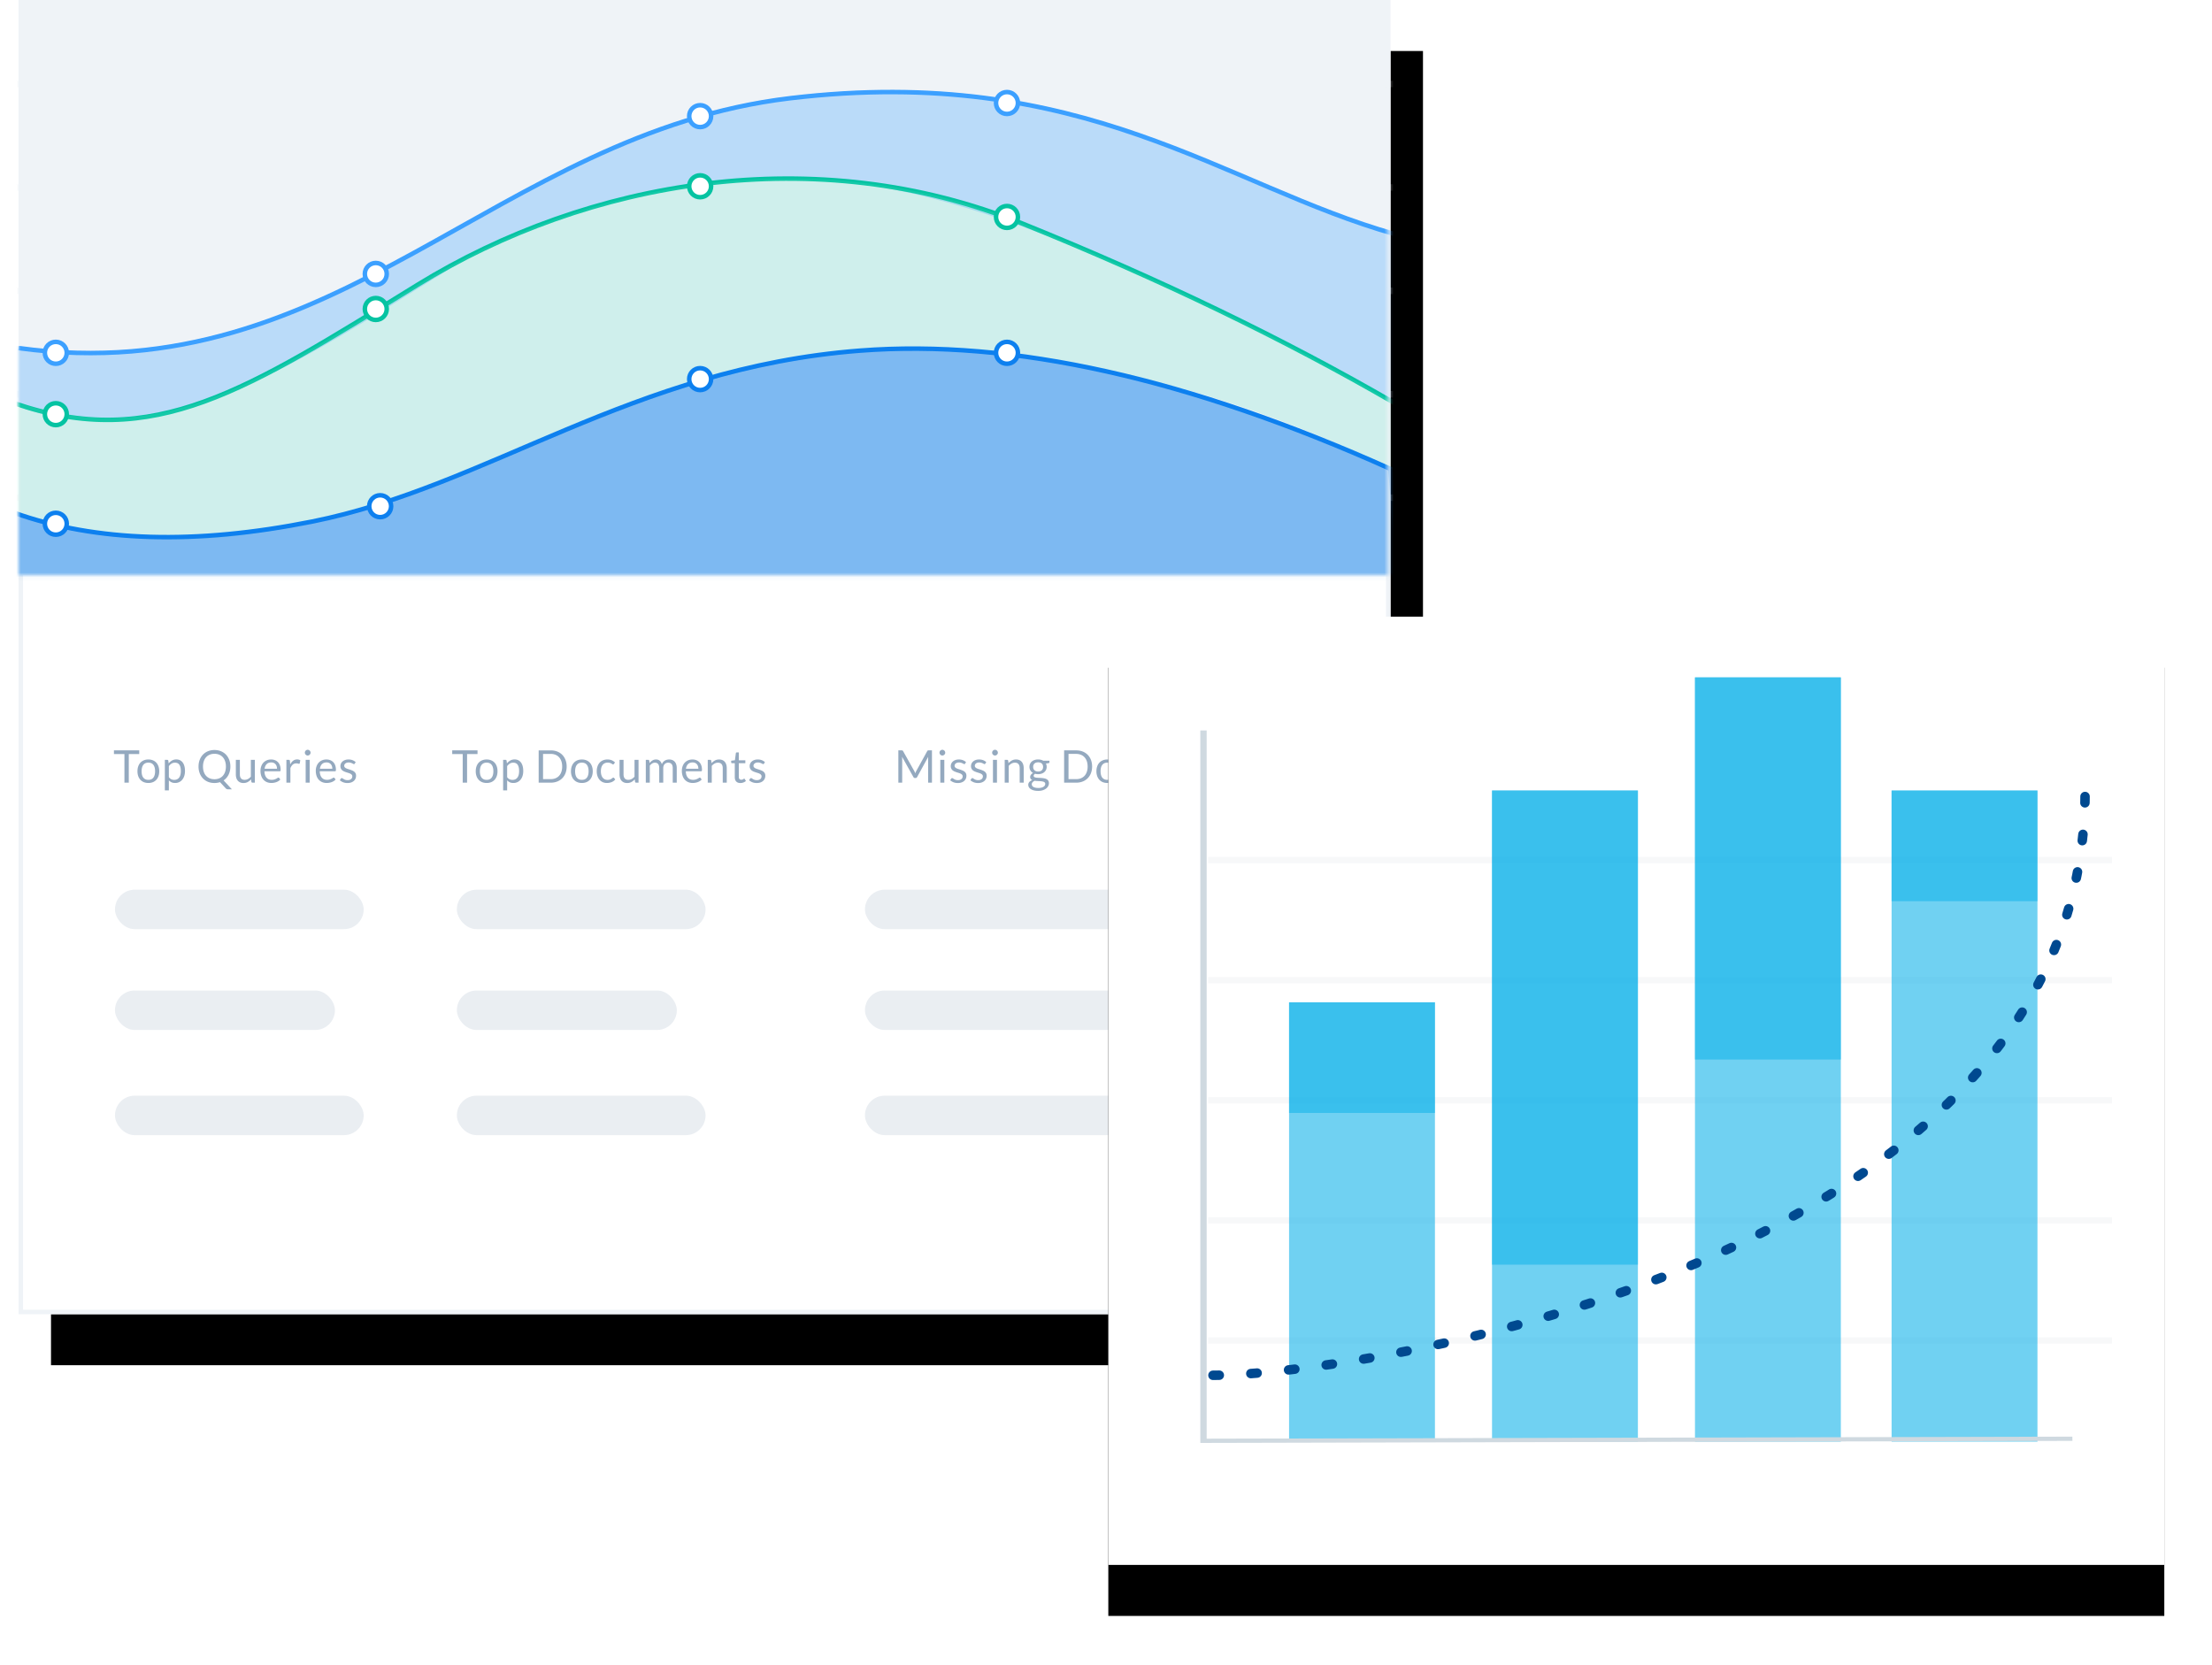
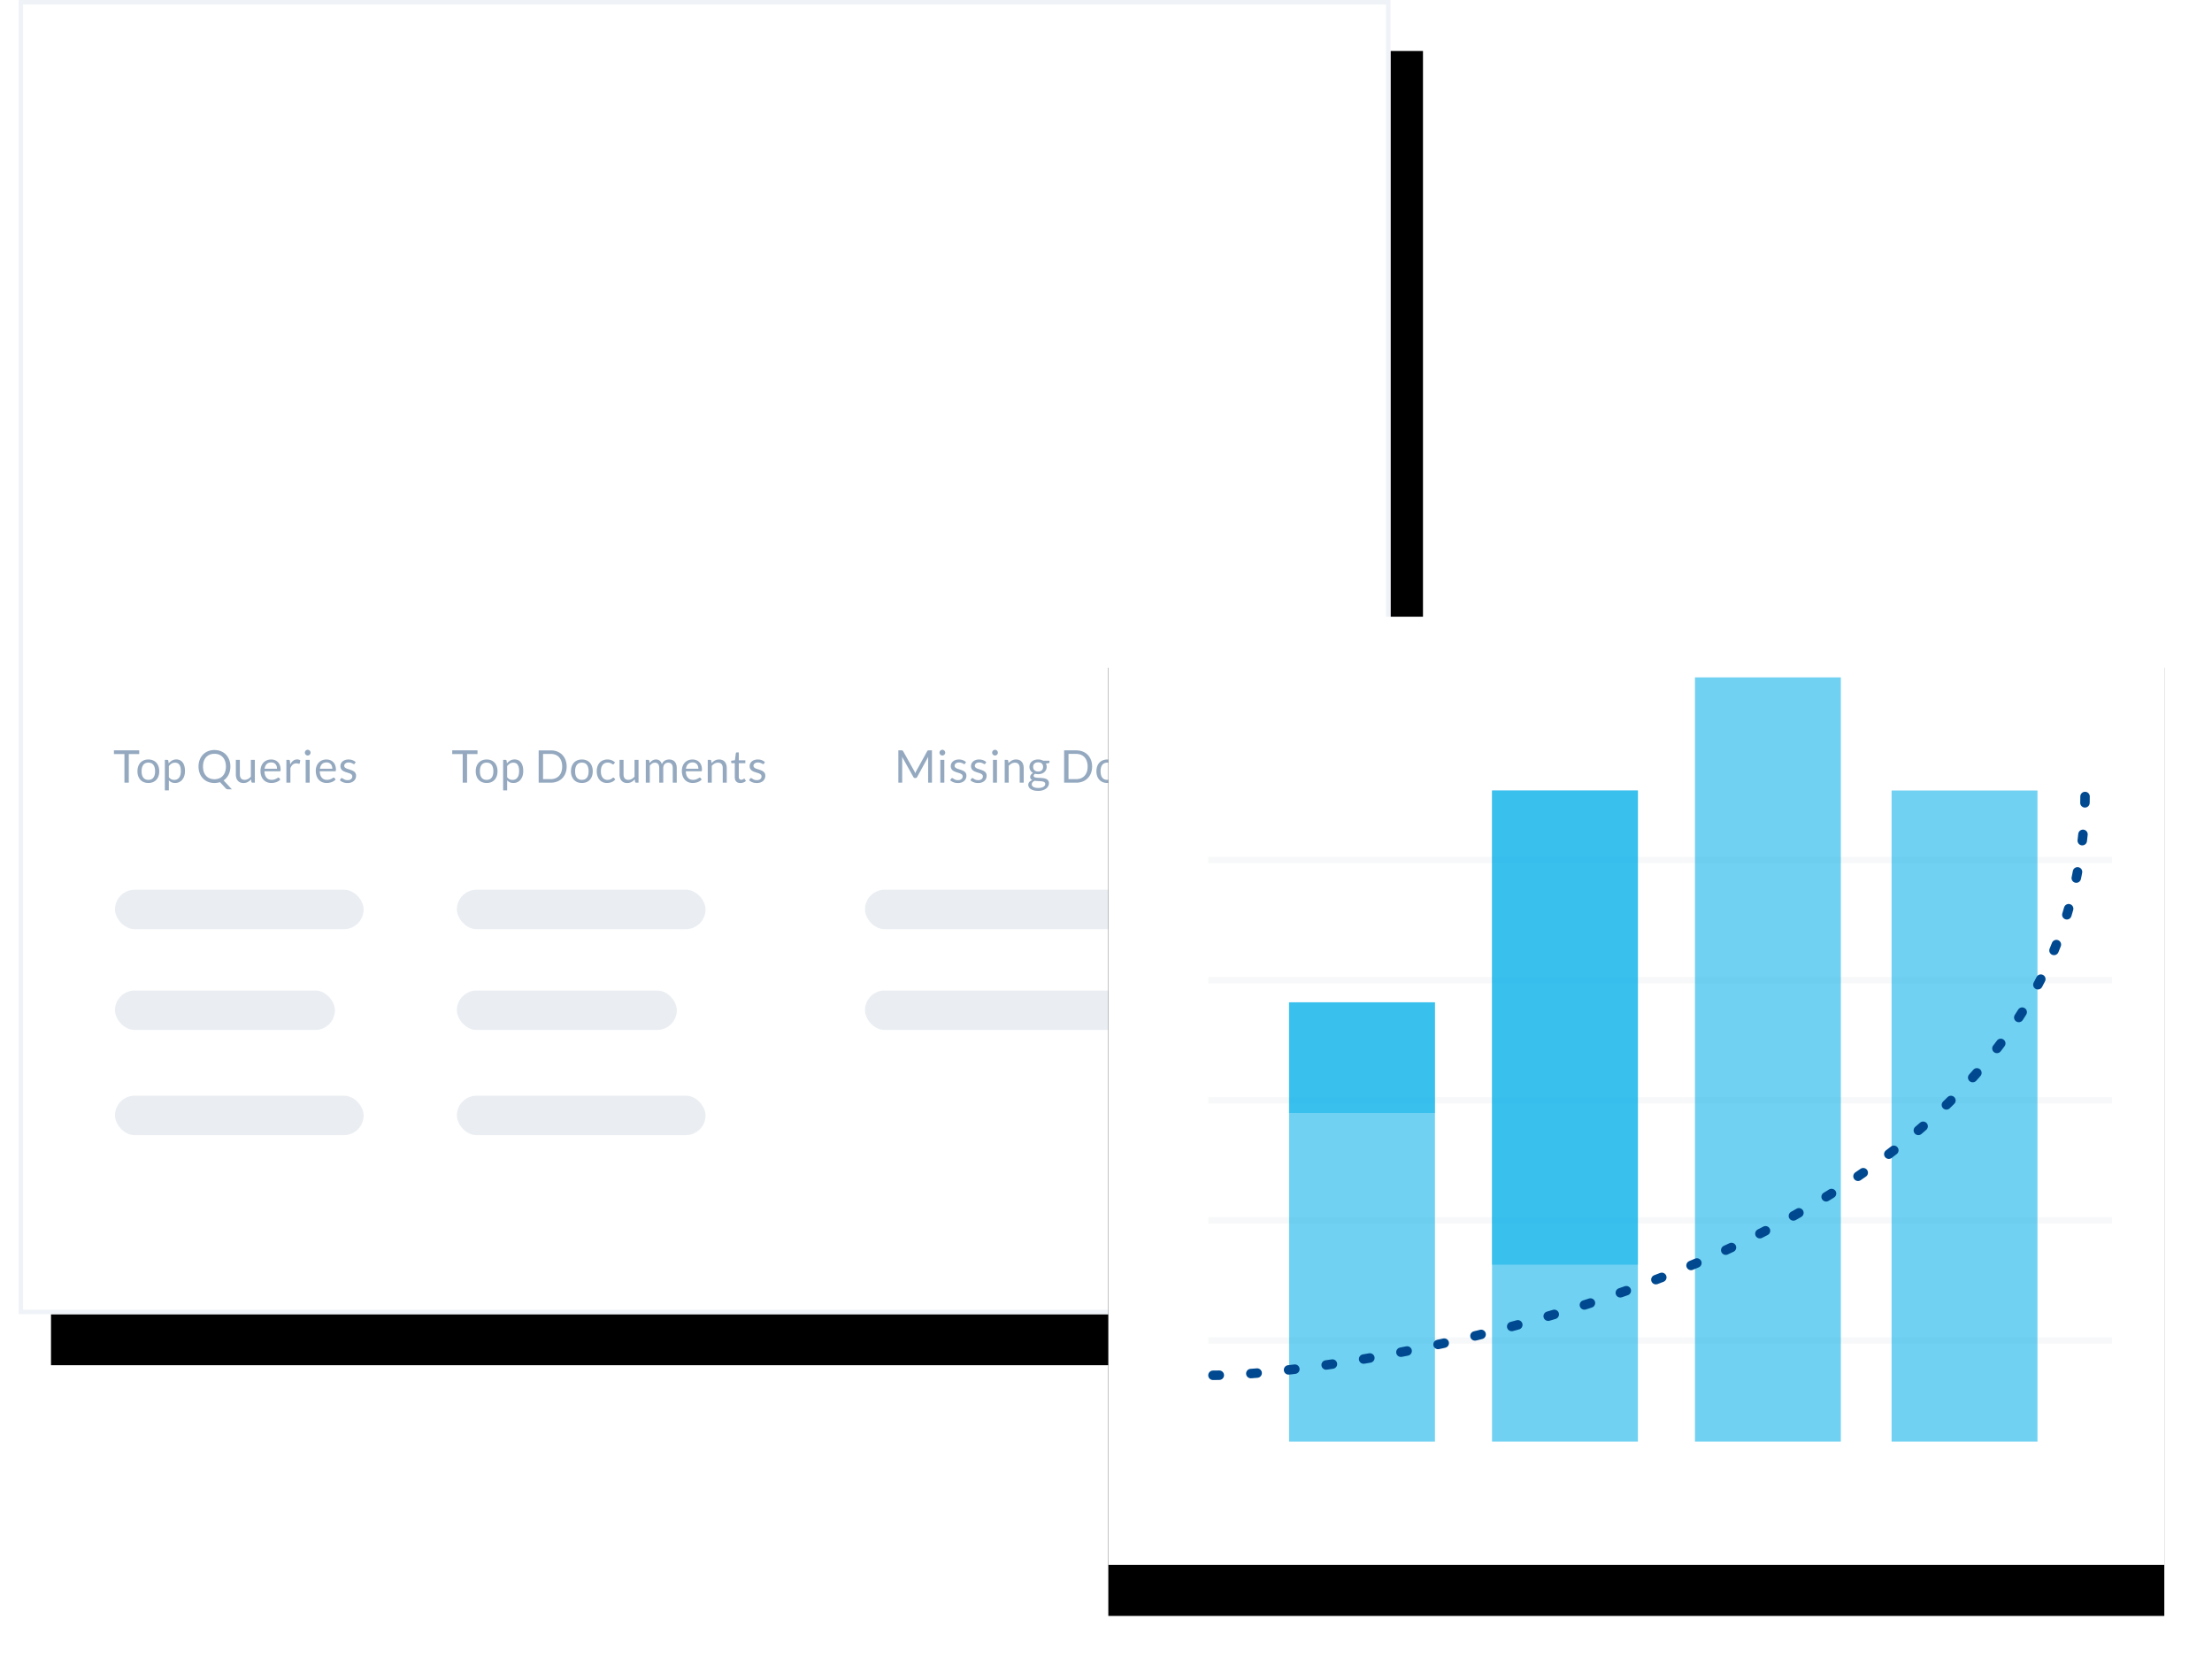
<svg xmlns="http://www.w3.org/2000/svg" xmlns:xlink="http://www.w3.org/1999/xlink" width="477" height="359">
  <defs>
    <path id="b" d="M0 0h295.853v283.43H0z" />
-     <path id="c" d="M0 0h295.322v124.059H0z" />
    <path id="f" d="M0 0h227.715v204.503H0z" />
    <filter id="a" width="114.9%" height="115.5%" x="-5.1%" y="-3.9%" filterUnits="objectBoundingBox">
      <feOffset dx="7" dy="11" in="SourceAlpha" result="shadowOffsetOuter1" />
      <feGaussianBlur in="shadowOffsetOuter1" result="shadowBlurOuter1" stdDeviation="5.5" />
      <feComposite in="shadowBlurOuter1" in2="SourceAlpha" operator="out" result="shadowBlurOuter1" />
      <feColorMatrix in="shadowBlurOuter1" values="0 0 0 0 0 0 0 0 0 0 0 0 0 0 0 0 0 0 0.1 0" />
    </filter>
    <filter id="e" width="119.3%" height="121.5%" x="-9.7%" y="-5.4%" filterUnits="objectBoundingBox">
      <feOffset dy="11" in="SourceAlpha" result="shadowOffsetOuter1" />
      <feGaussianBlur in="shadowOffsetOuter1" result="shadowBlurOuter1" stdDeviation="5.5" />
      <feColorMatrix in="shadowBlurOuter1" values="0 0 0 0 0 0 0 0 0 0 0 0 0 0 0 0 0 0 0.1 0" />
    </filter>
  </defs>
  <g fill="none" fill-rule="evenodd" transform="translate(-784 -1788)">
    <g transform="translate(0 1711)">
      <g transform="translate(788 77)">
        <g>
          <g>
            <g>
              <g>
                <g>
                  <use fill="#000" filter="url(#a)" xlink:href="#b" />
                  <use fill="#FFF" xlink:href="#b" />
                  <path stroke="#EFF3F7" stroke-width=".972" d="M.486.486h294.88v282.457H.486z" />
                </g>
                <g>
                  <mask id="d" fill="#fff">
                    <use xlink:href="#c" />
                  </mask>
                  <use fill="#EFF3F7" xlink:href="#c" />
                  <path fill="#EFF3F7" d="M-44.658 17.424h424.255v1.394H-44.658zM-44.658 39.727h424.255v1.394H-44.658zM-44.658 62.029h424.255v1.394H-44.658zM-44.658 84.332h424.255v1.394H-44.658zM-44.658 106.635h424.255v1.394H-44.658z" mask="url(#d)" />
                  <path fill="#3CA0FF" fill-opacity=".3" d="M0 74.672c69 9.452 103.029-46.316 166.358-53.877 63.33-7.562 93.576 18.904 130.44 29.301 36.863 10.398 20.795 48.206 0 36.864C276.003 75.617 219.29 44.425 181.48 39.7c-37.808-4.727-65.22 6.616-79.398 13.232-14.178 6.617-48.206 33.083-73.727 36.864-17.013 2.52-30.562-.63-40.644-9.453C-50.096 70.261-46 68.371 0 74.673z" mask="url(#d)" />
                  <path stroke="#05C3A2" stroke-width=".972" d="M-.945 86.96c30.247 10.397 50.096-2.836 86.96-25.521 36.863-22.685 86.014-31.192 130.44-13.233 29.616 11.973 56.397 24.89 80.343 38.754 23.315 49.781-27.411 75.302-152.18 76.562-187.153 1.89-175.81-86.96-145.563-76.562z" mask="url(#d)" />
                  <path stroke="#3CA0FF" stroke-width=".972" d="M0 75.066c69 9.452 103.029-46.316 166.358-53.877 63.33-7.562 93.576 18.904 130.44 29.301" mask="url(#d)" />
                  <path fill="#50E3C2" fill-opacity=".2" d="M0 86.96c30.247 9.452 49.151-2.836 86.015-25.521 36.863-22.685 86.014-31.192 130.44-13.233 29.616 11.973 56.397 24.89 80.343 38.754l31.192 32.137c-45.37-28.986-90.74-43.48-136.111-43.48-68.056 0-114.371 51.042-176.756 38.754-41.589-8.192-49.78-13.233-24.575-15.123C-23.315 84.754-20.165 80.658 0 86.96z" mask="url(#d)" />
                  <path fill="#0D80EF" fill-opacity=".5" stroke="#0D80EF" stroke-width=".972" d="M-.945 110.59c17.644 6.302 39.069 6.932 64.274 1.89 37.81-7.561 69.001-33.082 118.152-36.863 32.768-2.52 70.892 5.987 114.372 25.521l1.89 25.521H-2.836l1.89-16.069z" mask="url(#d)" />
                  <circle cx="8.034" cy="112.953" r="2.363" fill="#FFF" stroke="#0D80EF" stroke-width=".972" mask="url(#d)" />
                  <circle cx="8.034" cy="89.323" r="2.363" fill="#FFF" stroke="#05C3A2" stroke-width=".972" mask="url(#d)" />
                  <circle cx="77.035" cy="66.638" r="2.363" fill="#FFF" stroke="#05C3A2" stroke-width=".972" mask="url(#d)" />
                  <circle cx="146.981" cy="40.172" r="2.363" fill="#FFF" stroke="#05C3A2" stroke-width=".972" mask="url(#d)" />
                  <circle cx="213.146" cy="46.788" r="2.363" fill="#FFF" stroke="#05C3A2" stroke-width=".972" mask="url(#d)" />
                  <circle cx="213.146" cy="22.213" r="2.363" fill="#FFF" stroke="#3CA0FF" stroke-width=".972" mask="url(#d)" />
                  <circle cx="146.981" cy="25.048" r="2.363" fill="#FFF" stroke="#3CA0FF" stroke-width=".972" mask="url(#d)" />
                  <circle cx="77.035" cy="59.076" r="2.363" fill="#FFF" stroke="#3CA0FF" stroke-width=".972" mask="url(#d)" />
                  <circle cx="8.034" cy="76.09" r="2.363" fill="#FFF" stroke="#3CA0FF" stroke-width=".972" mask="url(#d)" />
                  <circle cx="77.98" cy="109.172" r="2.363" fill="#FFF" stroke="#0D80EF" stroke-width=".972" mask="url(#d)" />
                  <circle cx="146.981" cy="81.761" r="2.363" fill="#FFF" stroke="#0D80EF" stroke-width=".972" mask="url(#d)" />
                  <circle cx="213.146" cy="76.09" r="2.363" fill="#FFF" stroke="#0D80EF" stroke-width=".972" mask="url(#d)" />
                </g>
              </g>
            </g>
          </g>
          <g fill="#94A9BF" transform="translate(19.85 158.796)">
            <g>
              <path d="M6.175 3.034v.792H3.924V10h-.943V3.826H.721v-.792h5.454zm1.97 1.964c.359 0 .684.06.974.18.29.12.536.29.739.51.202.22.358.487.466.8.11.313.163.662.163 1.047 0 .39-.054.74-.163 1.05a2.263 2.263 0 01-.466.798 2.03 2.03 0 01-.74.508 2.56 2.56 0 01-.974.177c-.36 0-.684-.06-.974-.177a2.052 2.052 0 01-.742-.508 2.273 2.273 0 01-.471-.798 3.131 3.131 0 01-.165-1.05c0-.385.055-.734.165-1.047.11-.313.267-.58.471-.8.204-.22.452-.39.742-.51s.615-.18.974-.18zm0 4.394c.485 0 .848-.162 1.088-.488.24-.326.36-.78.36-1.364 0-.586-.12-1.043-.36-1.37-.24-.328-.603-.492-1.089-.492-.246 0-.46.043-.641.127a1.201 1.201 0 00-.455.364 1.62 1.62 0 00-.272.586 3.14 3.14 0 00-.09.785c0 .292.03.553.09.783.06.23.15.424.272.58.122.158.273.279.455.363.181.084.395.126.641.126zm3.554 2.275V5.076h.515c.123 0 .2.06.233.18l.073.583c.21-.256.451-.462.722-.617.27-.156.582-.234.936-.234.282 0 .538.054.768.163.23.109.426.269.588.481.162.213.287.476.374.79.088.315.132.676.132 1.084 0 .363-.05.701-.146 1.014a2.468 2.468 0 01-.418.812 1.952 1.952 0 01-.669.54 1.977 1.977 0 01-.892.196c-.304 0-.564-.05-.78-.15a1.758 1.758 0 01-.571-.428v2.177h-.865zm2.192-5.979c-.282 0-.53.065-.741.195-.213.13-.408.312-.586.549v2.382c.159.214.333.364.522.452.19.087.401.131.635.131.457 0 .808-.163 1.055-.49.246-.328.37-.795.37-1.4 0-.322-.03-.597-.086-.827a1.616 1.616 0 00-.245-.566.955.955 0 00-.394-.324 1.31 1.31 0 00-.53-.102zm11.94.831c0 .328-.033.639-.1.934-.066.295-.162.57-.288.824-.127.254-.28.485-.462.692a3.127 3.127 0 01-.613.54l1.79 1.93h-.779a.922.922 0 01-.31-.049.62.62 0 01-.249-.17l-1.225-1.332a3.889 3.889 0 01-1.2.185c-.512 0-.98-.087-1.4-.26a3.134 3.134 0 01-1.084-.732 3.29 3.29 0 01-.7-1.125 4.02 4.02 0 01-.248-1.437c0-.521.082-1 .248-1.436.165-.436.398-.812.7-1.128a3.146 3.146 0 011.084-.736 3.616 3.616 0 011.4-.263c.512 0 .98.088 1.402.263.423.175.785.42 1.087.736.3.316.534.692.7 1.128.165.436.247.915.247 1.436zm-.967 0a3.54 3.54 0 00-.175-1.152 2.437 2.437 0 00-.496-.862 2.152 2.152 0 00-.778-.542 2.64 2.64 0 00-1.02-.19c-.373 0-.712.063-1.016.19a2.175 2.175 0 00-.78.542 2.417 2.417 0 00-.499.862 3.54 3.54 0 00-.175 1.152c0 .428.059.811.175 1.15.117.339.283.626.498.86.216.235.476.415.78.54.305.125.644.187 1.017.187a2.67 2.67 0 001.02-.187c.305-.125.564-.305.778-.54a2.44 2.44 0 00.496-.86c.117-.339.175-.722.175-1.15zm3.01-1.443v3.14c0 .373.086.661.258.865.171.204.43.306.777.306.253 0 .491-.06.715-.18.224-.12.43-.286.617-.5V5.076h.866V10h-.516c-.123 0-.2-.06-.233-.18l-.068-.53a2.709 2.709 0 01-.72.571c-.265.145-.57.217-.913.217-.27 0-.507-.045-.713-.134a1.412 1.412 0 01-.517-.377 1.6 1.6 0 01-.314-.588 2.626 2.626 0 01-.104-.763v-3.14h.865zm6.748-.078c.295 0 .567.05.817.148a1.833 1.833 0 011.071 1.118c.103.274.154.586.154.936 0 .136-.015.227-.044.272-.03.046-.084.068-.165.068h-3.277c.007.311.049.582.127.812.077.23.184.422.32.576.137.154.299.27.487.345.187.076.398.114.631.114.218 0 .405-.025.562-.075a2.671 2.671 0 00.69-.326.377.377 0 01.197-.075.19.19 0 01.165.083l.243.316c-.107.13-.235.242-.384.338-.149.095-.308.174-.478.235a3.221 3.221 0 01-1.067.185c-.34 0-.654-.057-.941-.173a2.064 2.064 0 01-.744-.505 2.32 2.32 0 01-.488-.824 3.35 3.35 0 01-.175-1.128c0-.343.052-.664.158-.962.105-.298.256-.557.454-.776.198-.218.44-.39.724-.515.286-.125.606-.187.963-.187zm.02.637c-.419 0-.748.12-.987.362-.24.241-.39.576-.448 1.004h2.679c0-.201-.028-.385-.083-.552a1.23 1.23 0 00-.243-.433 1.088 1.088 0 00-.391-.282 1.32 1.32 0 00-.528-.1zM37.908 10V5.076h.496c.094 0 .159.018.194.053.036.036.06.097.073.185l.058.768c.169-.344.377-.612.625-.805a1.38 1.38 0 01.873-.289 1.288 1.288 0 01.676.175l-.112.647c-.023.08-.073.121-.151.121a.756.756 0 01-.21-.046 1.318 1.318 0 00-.393-.046c-.301 0-.553.087-.756.262-.202.175-.372.43-.508.764V10h-.865zm5.022-4.924V10h-.865V5.076h.865zm.195-1.546a.55.55 0 01-.051.236.679.679 0 01-.136.194.632.632 0 01-.197.134.59.59 0 01-.474 0 .64.64 0 01-.328-.328.608.608 0 01.134-.676.64.64 0 01.194-.134.59.59 0 01.474 0 .632.632 0 01.333.333.583.583 0 01.05.24zm3.423 1.468c.295 0 .567.05.816.148a1.833 1.833 0 011.072 1.118c.102.274.153.586.153.936 0 .136-.014.227-.043.272-.03.046-.085.068-.166.068h-3.276c.006.311.049.582.126.812.078.23.185.422.321.576.136.154.298.27.486.345.188.076.399.114.632.114.217 0 .404-.025.562-.075a2.671 2.671 0 00.69-.326.377.377 0 01.197-.075.19.19 0 01.165.083l.243.316c-.107.13-.235.242-.384.338-.149.095-.309.174-.479.235a3.221 3.221 0 01-1.067.185c-.34 0-.654-.057-.94-.173a2.064 2.064 0 01-.744-.505 2.32 2.32 0 01-.489-.824 3.35 3.35 0 01-.175-1.128c0-.343.053-.664.158-.962.106-.298.257-.557.455-.776.198-.218.439-.39.724-.515s.606-.187.963-.187zm.02.637c-.419 0-.748.12-.988.362-.24.241-.389.576-.447 1.004h2.679c0-.201-.028-.385-.083-.552a1.23 1.23 0 00-.243-.433 1.088 1.088 0 00-.391-.282 1.32 1.32 0 00-.528-.1zm6.086.253a.192.192 0 01-.18.106.338.338 0 01-.165-.053 3.81 3.81 0 00-.226-.12 2.123 2.123 0 00-.319-.12 1.519 1.519 0 00-.437-.057c-.146 0-.277.02-.394.056a.946.946 0 00-.299.153.677.677 0 00-.19.227.607.607 0 00-.065.279c0 .126.037.232.11.316a.95.95 0 00.289.219c.12.061.256.116.408.163.152.047.309.097.47.15.16.054.316.113.468.178.153.065.289.146.409.243s.216.216.289.357c.073.141.11.31.11.508 0 .227-.041.437-.122.63-.081.192-.201.36-.36.5a1.735 1.735 0 01-.583.333c-.23.081-.496.122-.798.122-.343 0-.654-.056-.933-.168a2.365 2.365 0 01-.71-.43l.204-.33a.297.297 0 01.093-.098.26.26 0 01.14-.034c.06 0 .12.023.185.068.065.045.144.096.236.15a1.529 1.529 0 00.829.219c.169 0 .316-.021.442-.065a.93.93 0 00.316-.178.703.703 0 00.188-.257.8.8 0 00.06-.311.516.516 0 00-.109-.338.923.923 0 00-.29-.229 2.357 2.357 0 00-.41-.165 30.236 30.236 0 01-.472-.148 5.314 5.314 0 01-.471-.178 1.658 1.658 0 01-.41-.25c-.12-.1-.217-.224-.29-.372a1.202 1.202 0 01-.11-.537 1.31 1.31 0 01.457-.999c.15-.131.333-.236.55-.313.217-.078.465-.117.744-.117.324 0 .614.051.872.153.258.102.48.242.668.42l-.194.317z" />
            </g>
            <g opacity=".4" transform="translate(.945 33.083)">
              <rect width="53.627" height="8.507" opacity=".5" rx="4.253" />
              <rect width="47.43" height="8.507" y="21.74" opacity=".5" rx="4.253" />
              <rect width="53.627" height="8.507" y="44.425" opacity=".5" rx="4.253" />
            </g>
            <g opacity=".4" transform="translate(74.672 33.083)">
              <rect width="53.627" height="8.507" opacity=".5" rx="4.253" />
              <rect width="47.43" height="8.507" y="21.74" opacity=".5" rx="4.253" />
              <rect width="53.627" height="8.507" y="44.425" opacity=".5" rx="4.253" />
            </g>
            <g opacity=".4" transform="translate(162.67 33.083)">
              <rect width="92.099" height="8.507" opacity=".5" rx="4.253" />
              <rect width="81.457" height="8.507" y="21.74" opacity=".5" rx="4.253" />
-               <rect width="92.099" height="8.507" y="44.425" opacity=".5" rx="4.253" />
            </g>
          </g>
          <path fill="#94A9BF" d="M98.972 161.83v.793h-2.25v6.173h-.944v-6.173h-2.26v-.793h5.454zm1.97 1.964c.36 0 .684.06.974.18.29.12.537.29.74.51.202.22.357.487.466.8.108.313.163.662.163 1.048 0 .389-.055.739-.163 1.05a2.263 2.263 0 01-.467.797 2.03 2.03 0 01-.739.508 2.56 2.56 0 01-.974.177c-.36 0-.685-.059-.975-.177a2.052 2.052 0 01-.741-.508 2.273 2.273 0 01-.472-.797 3.131 3.131 0 01-.165-1.05c0-.386.055-.735.165-1.048.11-.313.267-.58.472-.8.204-.22.45-.39.74-.51s.616-.18.976-.18zm0 4.395c.486 0 .849-.163 1.088-.489.24-.326.36-.78.36-1.363 0-.587-.12-1.044-.36-1.371-.24-.328-.602-.491-1.088-.491-.247 0-.46.042-.642.126a1.201 1.201 0 00-.455.365 1.62 1.62 0 00-.272.586 3.14 3.14 0 00-.09.785c0 .291.03.552.09.782.06.23.15.424.272.581.122.157.273.278.455.362.181.085.395.127.642.127zm3.554 2.275v-6.592h.515c.123 0 .201.06.233.18l.073.583c.211-.256.452-.462.722-.617.27-.156.583-.234.936-.234.282 0 .538.055.768.163.23.109.426.27.588.482.162.212.287.475.375.79.087.314.13.675.13 1.084 0 .363-.048.7-.145 1.013a2.468 2.468 0 01-.418.812 1.952 1.952 0 01-.669.54 1.977 1.977 0 01-.892.196c-.304 0-.564-.05-.78-.15a1.758 1.758 0 01-.57-.428v2.178h-.866zm2.192-5.98c-.282 0-.529.065-.741.195-.212.13-.408.313-.586.55v2.381c.159.214.333.365.523.452.19.088.4.132.634.132.457 0 .809-.164 1.055-.491.246-.328.37-.794.37-1.4 0-.321-.029-.597-.086-.827a1.616 1.616 0 00-.245-.566.955.955 0 00-.394-.323 1.31 1.31 0 00-.53-.103zm11.508.832c0 .522-.083.996-.248 1.424a3.159 3.159 0 01-.7 1.099 3.12 3.12 0 01-1.084.707 3.77 3.77 0 01-1.4.25h-2.605v-6.966h2.605c.512 0 .979.084 1.4.25.421.168.783.404 1.084.71.302.307.535.674.7 1.101.165.428.248.903.248 1.425zm-.967 0c0-.428-.059-.81-.175-1.147a2.418 2.418 0 00-.496-.856 2.115 2.115 0 00-.778-.535 2.688 2.688 0 00-1.016-.184h-1.658v5.44h1.658c.373 0 .711-.062 1.016-.186.305-.123.564-.3.778-.532.214-.232.379-.516.496-.853.116-.337.175-.72.175-1.147zm4.25-1.522c.359 0 .684.06.974.18.29.12.536.29.739.51.202.22.358.487.466.8.109.313.163.662.163 1.048 0 .389-.054.739-.163 1.05a2.263 2.263 0 01-.466.797 2.03 2.03 0 01-.74.508 2.56 2.56 0 01-.974.177c-.36 0-.684-.059-.975-.177a2.052 2.052 0 01-.74-.508 2.273 2.273 0 01-.472-.797 3.131 3.131 0 01-.166-1.05c0-.386.055-.735.166-1.048.11-.313.267-.58.471-.8.204-.22.451-.39.741-.51s.615-.18.975-.18zm0 4.395c.485 0 .848-.163 1.088-.489.24-.326.36-.78.36-1.363 0-.587-.12-1.044-.36-1.371-.24-.328-.603-.491-1.089-.491-.246 0-.46.042-.642.126a1.201 1.201 0 00-.454.365 1.62 1.62 0 00-.272.586 3.14 3.14 0 00-.09.785c0 .291.03.552.09.782.06.23.15.424.272.581.121.157.273.278.454.362.182.085.396.127.642.127zm6.912-3.442a.386.386 0 01-.077.083.184.184 0 01-.112.029.278.278 0 01-.158-.061 1.811 1.811 0 00-.535-.267 1.503 1.503 0 00-.46-.061c-.24 0-.451.043-.636.129-.185.086-.34.21-.464.372a1.683 1.683 0 00-.282.588c-.063.23-.095.488-.095.773 0 .298.034.563.102.795.068.231.164.426.287.583.123.157.273.277.45.36.176.082.375.124.595.124.21 0 .384-.026.52-.076s.25-.106.34-.168c.091-.061.166-.117.224-.167a.27.27 0 01.175-.076c.075 0 .13.028.165.083l.243.316a1.87 1.87 0 01-.802.576c-.32.122-.66.182-1.016.182-.308 0-.594-.056-.858-.17a1.956 1.956 0 01-.688-.493 2.341 2.341 0 01-.459-.795 3.195 3.195 0 01-.168-1.074c0-.366.051-.705.154-1.016.102-.311.25-.58.447-.805.196-.225.438-.4.726-.527a2.45 2.45 0 01.992-.19c.344 0 .648.056.914.168.266.112.5.27.705.474l-.229.311zm2.072-.875v3.14c0 .373.086.661.258.866.171.204.43.306.777.306.253 0 .491-.06.715-.18.224-.12.43-.287.617-.5v-3.632h.866v4.924h-.516c-.123 0-.2-.06-.233-.18l-.068-.53a2.709 2.709 0 01-.72.572c-.265.144-.57.216-.913.216-.27 0-.507-.044-.712-.134a1.412 1.412 0 01-.518-.376 1.6 1.6 0 01-.314-.589 2.626 2.626 0 01-.104-.763v-3.14h.865zm4.799 4.924v-4.924h.515c.123 0 .201.06.233.18l.064.505c.181-.223.384-.406.61-.549.225-.142.487-.214.785-.214.334 0 .603.093.81.277.205.185.353.435.444.749a1.541 1.541 0 011.091-.967c.157-.04.317-.059.479-.059.26 0 .49.042.693.124.202.083.374.204.515.362.141.16.249.354.323.586.075.232.112.497.112.795v3.135h-.865v-3.135c0-.386-.084-.678-.253-.878-.168-.199-.413-.299-.734-.299-.143 0-.278.026-.406.076a.978.978 0 00-.569.588 1.424 1.424 0 00-.085.513v3.135h-.865v-3.135c0-.395-.08-.69-.238-.885-.159-.194-.39-.292-.695-.292-.214 0-.413.058-.596.173a1.95 1.95 0 00-.503.47v3.67h-.865zm10.073-5.002c.295 0 .567.05.816.148a1.833 1.833 0 011.072 1.119c.102.273.153.585.153.935 0 .136-.014.227-.043.273-.03.045-.085.068-.166.068h-3.276c.007.31.049.581.126.811.078.23.185.422.321.576.136.154.298.27.486.346.188.076.399.114.632.114.217 0 .405-.025.562-.076a2.671 2.671 0 00.69-.325.377.377 0 01.197-.076.19.19 0 01.165.083l.243.316c-.107.13-.235.242-.384.338-.149.095-.308.174-.479.236a3.221 3.221 0 01-1.067.185c-.34 0-.653-.058-.94-.173a2.064 2.064 0 01-.744-.506 2.32 2.32 0 01-.488-.824 3.35 3.35 0 01-.175-1.128c0-.343.052-.664.158-.962.105-.298.256-.557.454-.775.198-.22.44-.39.724-.516.286-.124.606-.187.963-.187zm.02.637c-.419 0-.748.12-.988.362s-.388.576-.447 1.004h2.679c0-.2-.028-.385-.083-.552a1.23 1.23 0 00-.243-.432 1.088 1.088 0 00-.391-.282 1.32 1.32 0 00-.528-.1zm3.267 4.365v-4.924h.515c.123 0 .2.06.233.18l.068.535c.214-.237.453-.428.717-.574.265-.146.57-.219.917-.219.269 0 .506.045.712.134.206.089.377.215.515.38.138.163.242.36.314.59.071.23.107.484.107.763v3.135h-.866v-3.135c0-.373-.085-.662-.255-.868-.17-.206-.43-.309-.78-.309-.256 0-.495.062-.717.185-.222.123-.427.29-.615.5v3.627h-.865zm7.04.078c-.39 0-.688-.108-.897-.326-.21-.217-.314-.53-.314-.938v-3.014h-.593a.194.194 0 01-.131-.046c-.036-.03-.054-.078-.054-.143v-.345l.807-.103.2-1.521a.184.184 0 01.063-.12.2.2 0 01.136-.045h.437v1.696h1.41v.627h-1.41v2.956c0 .207.05.361.151.462.1.1.23.15.389.15.09 0 .17-.012.236-.036.066-.024.124-.051.172-.08.049-.03.09-.056.124-.08a.162.162 0 01.09-.037c.045 0 .086.028.122.083l.252.413c-.149.14-.329.249-.54.328-.21.08-.427.12-.65.12zm5.095-4.19a.192.192 0 01-.18.107.338.338 0 01-.165-.054 3.81 3.81 0 00-.226-.119 2.123 2.123 0 00-.319-.121 1.519 1.519 0 00-.437-.056c-.146 0-.277.018-.394.056a.946.946 0 00-.3.153.677.677 0 00-.189.226.607.607 0 00-.065.28c0 .126.036.231.11.315a.95.95 0 00.288.219c.12.062.256.116.409.163.152.047.308.097.469.15.16.054.317.113.469.178.152.065.288.146.408.243s.216.216.29.357c.072.141.109.31.109.508 0 .227-.04.437-.122.63-.08.193-.2.36-.36.5a1.735 1.735 0 01-.583.334c-.23.08-.496.121-.797.121-.344 0-.655-.056-.933-.168a2.365 2.365 0 01-.71-.43l.204-.33a.297.297 0 01.092-.098.26.26 0 01.141-.034c.059 0 .12.023.185.068.065.046.144.096.236.151a1.529 1.529 0 00.829.219c.168 0 .316-.022.442-.066a.93.93 0 00.316-.177.703.703 0 00.187-.258.8.8 0 00.061-.311.516.516 0 00-.11-.338.923.923 0 00-.289-.228 2.357 2.357 0 00-.41-.166 30.24 30.24 0 01-.472-.148 5.314 5.314 0 01-.471-.177 1.658 1.658 0 01-.411-.25c-.12-.101-.217-.225-.29-.372a1.202 1.202 0 01-.109-.538 1.31 1.31 0 01.457-.999c.15-.13.332-.235.55-.313.217-.078.464-.117.743-.117.324 0 .615.051.873.153.257.102.48.243.668.42l-.194.317z" />
          <g fill="#94A9BF" transform="translate(180.536 158.796)">
            <g>
              <path d="M12.613 7.482c.046.078.085.16.12.245.033.086.067.173.099.26a3.212 3.212 0 01.224-.51l2.357-4.283c.042-.074.086-.12.131-.136a.604.604 0 01.195-.024h.695V10h-.826V4.881a5.272 5.272 0 01.02-.457L13.24 8.78c-.08.146-.194.219-.34.219h-.136c-.146 0-.26-.073-.34-.22l-2.44-4.37a4.53 4.53 0 01.029.472V10h-.827V3.034h.695c.085 0 .15.008.195.024.045.017.089.062.131.136l2.406 4.288zM19.1 5.076V10h-.866V5.076h.866zm.194-1.546a.55.55 0 01-.05.236.679.679 0 01-.137.194.632.632 0 01-.197.134.59.59 0 01-.474 0 .64.64 0 01-.328-.328.608.608 0 01.134-.676.64.64 0 01.194-.134.59.59 0 01.474 0 .632.632 0 01.333.333.583.583 0 01.051.24zm4.293 2.358a.192.192 0 01-.18.106.338.338 0 01-.165-.053 3.81 3.81 0 00-.226-.12 2.123 2.123 0 00-.318-.12 1.519 1.519 0 00-.438-.057c-.146 0-.277.02-.393.056a.946.946 0 00-.3.153.677.677 0 00-.189.227.607.607 0 00-.066.279c0 .126.037.232.11.316a.95.95 0 00.289.219c.12.061.256.116.408.163.153.047.309.097.47.15.16.054.316.113.469.178.152.065.288.146.408.243s.216.216.29.357c.072.141.108.31.108.508 0 .227-.04.437-.121.63-.081.192-.201.36-.36.5a1.735 1.735 0 01-.583.333c-.23.081-.496.122-.797.122-.344 0-.655-.056-.934-.168a2.365 2.365 0 01-.71-.43l.205-.33a.297.297 0 01.092-.098.26.26 0 01.141-.034c.058 0 .12.023.185.068.065.045.143.096.236.15a1.529 1.529 0 00.829.219c.168 0 .315-.021.442-.065a.93.93 0 00.316-.178.703.703 0 00.187-.257.8.8 0 00.06-.311.516.516 0 00-.109-.338.923.923 0 00-.289-.229 2.357 2.357 0 00-.41-.165 30.236 30.236 0 01-.472-.148 5.314 5.314 0 01-.472-.178 1.658 1.658 0 01-.41-.25c-.12-.1-.217-.224-.29-.372a1.202 1.202 0 01-.11-.537 1.31 1.31 0 01.458-.999c.149-.131.332-.236.55-.313.216-.078.464-.117.743-.117.324 0 .615.051.872.153.258.102.48.242.669.42l-.195.317zm4.362 0a.192.192 0 01-.18.106.338.338 0 01-.166-.053 3.81 3.81 0 00-.226-.12 2.123 2.123 0 00-.318-.12 1.519 1.519 0 00-.437-.057c-.146 0-.278.02-.394.056a.946.946 0 00-.3.153.677.677 0 00-.189.227.607.607 0 00-.065.279c0 .126.036.232.109.316a.95.95 0 00.29.219c.12.061.255.116.408.163.152.047.308.097.469.15.16.054.316.113.469.178.152.065.288.146.408.243s.216.216.29.357c.072.141.109.31.109.508 0 .227-.04.437-.122.63-.08.192-.2.36-.36.5a1.735 1.735 0 01-.583.333c-.23.081-.496.122-.797.122-.344 0-.655-.056-.933-.168a2.365 2.365 0 01-.71-.43l.204-.33a.297.297 0 01.092-.098.26.26 0 01.141-.034c.059 0 .12.023.185.068.065.045.143.096.236.15a1.529 1.529 0 00.829.219c.168 0 .316-.021.442-.065a.93.93 0 00.316-.178.703.703 0 00.187-.257.8.8 0 00.06-.311.516.516 0 00-.109-.338.923.923 0 00-.289-.229 2.357 2.357 0 00-.41-.165 30.236 30.236 0 01-.472-.148 5.314 5.314 0 01-.472-.178 1.658 1.658 0 01-.41-.25c-.12-.1-.217-.224-.29-.372a1.202 1.202 0 01-.109-.537 1.31 1.31 0 01.457-.999c.15-.131.332-.236.55-.313.216-.078.464-.117.743-.117.324 0 .615.051.873.153.257.102.48.242.668.42l-.194.317zm2.504-.812V10h-.865V5.076h.865zm.194-1.546a.55.55 0 01-.05.236.679.679 0 01-.137.194.632.632 0 01-.197.134.59.59 0 01-.474 0 .64.64 0 01-.328-.328.608.608 0 01.134-.676.64.64 0 01.194-.134.59.59 0 01.474 0 .632.632 0 01.333.333.583.583 0 01.051.24zM32.12 10V5.076h.515c.123 0 .201.06.234.18l.068.534c.214-.236.453-.427.717-.573.264-.146.57-.22.916-.22.269 0 .506.045.712.135.206.089.378.215.515.379.138.163.243.36.314.59.071.23.107.485.107.764V10h-.865V6.865c0-.373-.085-.662-.256-.868-.17-.206-.43-.309-.78-.309-.256 0-.495.062-.717.185-.222.123-.427.29-.615.5V10h-.865zm7.205-5.007c.214 0 .414.024.6.07.187.048.356.116.508.207h1.337v.321c0 .107-.068.175-.204.204l-.559.078c.11.21.165.446.165.705a1.483 1.483 0 01-.523 1.157c-.163.14-.357.246-.583.32a2.348 2.348 0 01-.741.112c-.23 0-.447-.027-.651-.082a.818.818 0 00-.236.209.376.376 0 00-.08.218c0 .117.047.205.14.265.095.06.22.103.375.13.156.025.332.041.53.048.197.006.4.017.605.031.206.015.408.04.605.076.198.035.375.094.53.175.156.08.28.193.374.335.094.143.141.328.141.554 0 .211-.052.415-.158.613a1.657 1.657 0 01-.454.527c-.198.154-.44.277-.724.37a3.133 3.133 0 01-.968.138c-.36 0-.675-.035-.945-.107a2.211 2.211 0 01-.674-.286 1.25 1.25 0 01-.4-.416.986.986 0 01-.134-.493.89.89 0 01.23-.62c.155-.17.366-.306.635-.406a.87.87 0 01-.333-.26.7.7 0 01-.124-.435c0-.072.013-.145.039-.221a.87.87 0 01.119-.227 1.268 1.268 0 01.47-.393 1.532 1.532 0 01-.572-.542 1.484 1.484 0 01-.207-.79c0-.24.047-.458.139-.654.092-.196.221-.363.386-.5.166-.138.363-.245.591-.32a2.41 2.41 0 01.751-.11zm1.536 5.274a.423.423 0 00-.102-.296.66.66 0 00-.277-.173 2.01 2.01 0 00-.404-.09 6.129 6.129 0 00-.48-.041l-.516-.027a4.74 4.74 0 01-.5-.053 1.42 1.42 0 00-.45.32.649.649 0 00-.088.761.725.725 0 00.26.248c.117.07.264.125.44.166.177.04.385.06.625.06.233 0 .442-.02.627-.063.185-.042.34-.102.469-.18a.883.883 0 00.294-.277.648.648 0 00.102-.355zm-1.536-2.673c.175 0 .33-.025.464-.073a.938.938 0 00.338-.204.835.835 0 00.204-.314c.046-.121.068-.255.068-.4 0-.302-.091-.542-.274-.72-.183-.179-.45-.268-.8-.268-.347 0-.612.09-.795.268-.183.178-.274.418-.274.72 0 .145.023.279.07.4a.86.86 0 00.207.314c.09.087.202.155.335.204.133.048.285.073.457.073zm11.644-1.075c0 .522-.083.997-.248 1.425a3.159 3.159 0 01-.7 1.098 3.12 3.12 0 01-1.084.708 3.77 3.77 0 01-1.4.25h-2.605V3.034h2.605c.512 0 .979.083 1.4.25.421.167.783.404 1.084.71.301.306.535.673.7 1.101.165.428.248.903.248 1.424zm-.967 0c0-.427-.059-.81-.175-1.147a2.418 2.418 0 00-.496-.855 2.115 2.115 0 00-.778-.535 2.688 2.688 0 00-1.016-.185H45.88v5.44h1.658c.373 0 .711-.062 1.016-.185.305-.123.564-.3.778-.532.214-.232.379-.516.496-.853.116-.337.175-.72.175-1.148zm4.25-1.521c.359 0 .684.06.974.18.29.12.536.29.739.51.202.22.358.487.466.8.109.313.163.662.163 1.047 0 .39-.054.74-.163 1.05a2.263 2.263 0 01-.466.798 2.03 2.03 0 01-.74.508 2.56 2.56 0 01-.974.177c-.36 0-.685-.06-.975-.177a2.052 2.052 0 01-.74-.508 2.273 2.273 0 01-.472-.798 3.131 3.131 0 01-.166-1.05c0-.385.055-.734.166-1.047.11-.313.267-.58.471-.8.204-.22.451-.39.741-.51s.615-.18.975-.18zm0 4.394c.485 0 .848-.162 1.088-.488.24-.326.36-.78.36-1.364 0-.586-.12-1.043-.36-1.37-.24-.328-.603-.492-1.089-.492-.246 0-.46.043-.642.127a1.201 1.201 0 00-.454.364 1.62 1.62 0 00-.272.586 3.14 3.14 0 00-.09.785c0 .292.03.553.09.783.06.23.15.424.272.58.121.158.273.279.454.363.182.084.396.126.642.126zm6.912-3.441a.386.386 0 01-.077.082.184.184 0 01-.112.03.278.278 0 01-.158-.061 1.811 1.811 0 00-.535-.267 1.503 1.503 0 00-.46-.061c-.24 0-.451.043-.636.128-.185.086-.34.21-.464.372a1.683 1.683 0 00-.282.588c-.063.23-.095.488-.095.773 0 .299.034.563.102.795.068.232.164.426.287.584.123.157.273.277.45.36.176.082.375.123.595.123.21 0 .384-.025.52-.075.136-.05.25-.106.34-.168.091-.061.166-.117.224-.168a.27.27 0 01.175-.075c.075 0 .13.028.165.083l.243.316a1.87 1.87 0 01-.802.576c-.32.121-.66.182-1.016.182-.308 0-.594-.057-.858-.17a1.956 1.956 0 01-.688-.493 2.341 2.341 0 01-.459-.795 3.195 3.195 0 01-.168-1.075c0-.366.051-.704.153-1.016.103-.31.252-.579.448-.804.196-.225.438-.401.726-.527a2.45 2.45 0 01.992-.19c.344 0 .648.056.914.168.266.111.5.27.705.474l-.229.31zm2.072-.875v3.14c0 .373.086.661.258.865.171.204.43.306.777.306.253 0 .491-.06.715-.18.224-.12.43-.286.617-.5V5.076h.866V10h-.516c-.123 0-.2-.06-.233-.18l-.068-.53a2.709 2.709 0 01-.72.571c-.265.145-.57.217-.913.217-.27 0-.507-.045-.712-.134a1.412 1.412 0 01-.518-.377 1.6 1.6 0 01-.314-.588 2.626 2.626 0 01-.104-.763v-3.14h.865zM68.035 10V5.076h.515c.123 0 .201.06.233.18l.064.505c.181-.224.384-.407.61-.55.225-.142.487-.213.785-.213.333 0 .603.092.81.277.205.185.353.434.444.749a1.541 1.541 0 011.091-.968c.157-.039.317-.058.479-.058.26 0 .49.041.693.124.202.083.374.203.515.362.141.159.249.354.323.586.075.232.112.496.112.795V10h-.865V6.865c0-.386-.084-.679-.253-.878-.169-.2-.413-.299-.734-.299-.143 0-.278.025-.406.076a.978.978 0 00-.569.588 1.423 1.423 0 00-.085.513V10h-.865V6.865c0-.396-.08-.69-.238-.885-.159-.195-.39-.292-.695-.292-.214 0-.413.058-.596.173a1.95 1.95 0 00-.503.469V10h-.865zm10.073-5.002c.295 0 .567.05.816.148a1.833 1.833 0 011.072 1.118c.102.274.153.586.153.936 0 .136-.014.227-.043.272-.03.046-.085.068-.166.068h-3.276c.007.311.049.582.126.812.078.23.185.422.321.576.136.154.298.27.486.345.188.076.399.114.632.114.217 0 .405-.025.562-.075a2.671 2.671 0 00.69-.326.377.377 0 01.197-.075.19.19 0 01.165.083l.243.316c-.107.13-.235.242-.384.338-.149.095-.308.174-.479.235a3.221 3.221 0 01-1.067.185c-.34 0-.653-.057-.94-.173a2.064 2.064 0 01-.744-.505 2.32 2.32 0 01-.489-.824 3.35 3.35 0 01-.175-1.128c0-.343.053-.664.158-.962.106-.298.257-.557.455-.776.198-.218.44-.39.724-.515.285-.125.606-.187.963-.187zm.02.637c-.419 0-.748.12-.988.362-.24.241-.388.576-.447 1.004h2.679c0-.201-.028-.385-.083-.552a1.23 1.23 0 00-.243-.433 1.088 1.088 0 00-.391-.282 1.32 1.32 0 00-.528-.1zM81.394 10V5.076h.515c.123 0 .2.06.233.18l.068.534c.214-.236.453-.427.717-.573.265-.146.57-.22.917-.22.269 0 .506.045.712.135.206.089.377.215.515.379.138.163.242.36.314.59.071.23.107.485.107.764V10h-.866V6.865c0-.373-.085-.662-.255-.868-.17-.206-.43-.309-.78-.309-.256 0-.495.062-.717.185-.222.123-.427.29-.615.5V10h-.865zm7.04.078c-.39 0-.688-.109-.897-.326-.21-.217-.314-.53-.314-.938V5.8h-.593a.194.194 0 01-.131-.046c-.036-.031-.054-.079-.054-.144v-.345l.807-.102.2-1.521a.184.184 0 01.063-.12.2.2 0 01.136-.046h.437v1.697h1.41V5.8h-1.41v2.956c0 .207.05.36.151.461.1.1.23.151.389.151.09 0 .17-.012.236-.036.066-.025.124-.051.172-.08.049-.03.09-.057.124-.08a.162.162 0 01.09-.037c.045 0 .086.027.122.082l.252.414c-.149.139-.329.248-.54.328-.21.08-.427.119-.65.119zm5.095-4.19a.192.192 0 01-.18.106.338.338 0 01-.165-.053 3.81 3.81 0 00-.227-.12 2.123 2.123 0 00-.318-.12 1.519 1.519 0 00-.437-.057c-.146 0-.278.02-.394.056a.946.946 0 00-.3.153.677.677 0 00-.189.227.607.607 0 00-.065.279c0 .126.036.232.109.316a.95.95 0 00.29.219c.12.061.255.116.408.163.152.047.308.097.469.15.16.054.316.113.469.178.152.065.288.146.408.243s.216.216.29.357c.072.141.109.31.109.508 0 .227-.04.437-.122.63-.08.192-.2.36-.36.5a1.735 1.735 0 01-.583.333c-.23.081-.496.122-.797.122-.344 0-.655-.056-.933-.168a2.365 2.365 0 01-.71-.43l.204-.33a.297.297 0 01.092-.098.26.26 0 01.141-.034c.059 0 .12.023.185.068.065.045.144.096.236.15a1.529 1.529 0 00.829.219c.168 0 .316-.021.442-.065a.93.93 0 00.316-.178.703.703 0 00.187-.257.8.8 0 00.06-.311.516.516 0 00-.108-.338.923.923 0 00-.29-.229 2.357 2.357 0 00-.41-.165 30.236 30.236 0 01-.472-.148 5.314 5.314 0 01-.471-.178 1.658 1.658 0 01-.411-.25c-.12-.1-.217-.224-.29-.372a1.202 1.202 0 01-.109-.537 1.31 1.31 0 01.457-.999c.15-.131.332-.236.55-.313.217-.078.464-.117.743-.117.324 0 .615.051.873.153.257.102.48.242.668.42l-.194.317z" />
            </g>
          </g>
        </g>
        <g transform="translate(235 133)">
          <g>
            <use fill="#000" filter="url(#e)" xlink:href="#f" />
            <use fill="#FFF" xlink:href="#f" />
          </g>
          <path stroke="#F7F8F9" stroke-linecap="square" stroke-width="1.363" d="M22.224 52.49h193.53M22.224 78.393h193.53M22.224 104.297h193.53M22.224 130.2h193.53M22.224 156.104h193.53" />
          <path fill="#19B5EA" d="M38.978 83.165h31.456v94.753H38.978z" opacity=".621" />
          <path fill="#19B5EA" d="M38.978 83.165h31.456v23.859H38.978zM82.743 37.492h31.456v140.426H82.743z" opacity=".621" />
          <path fill="#19B5EA" d="M82.743 37.492h31.456v102.252H82.743zM126.508 13.088h31.456v164.83h-31.456zM168.906 37.492h31.456v140.426h-31.456z" opacity=".621" />
-           <path fill="#19B5EA" d="M168.906 37.492h31.456v23.859h-31.456zM126.508 13.088h31.456v82.415h-31.456z" opacity=".621" />
          <path stroke="#004990" stroke-dasharray="1.363,6.814" stroke-linecap="round" stroke-width="2.044" d="M22.566 163.603c30.617 0 188.073-23.859 188.073-126.11" />
-           <path fill="#CFD9E0" d="M21.208 177.275l185.309-.44 1.367-.004.02.917-1.368.003-185.318.44-1.368.004v-.045h-.01v-.415l-.009-.457h.01V24.54h1.367v152.735z" />
        </g>
      </g>
    </g>
  </g>
</svg>